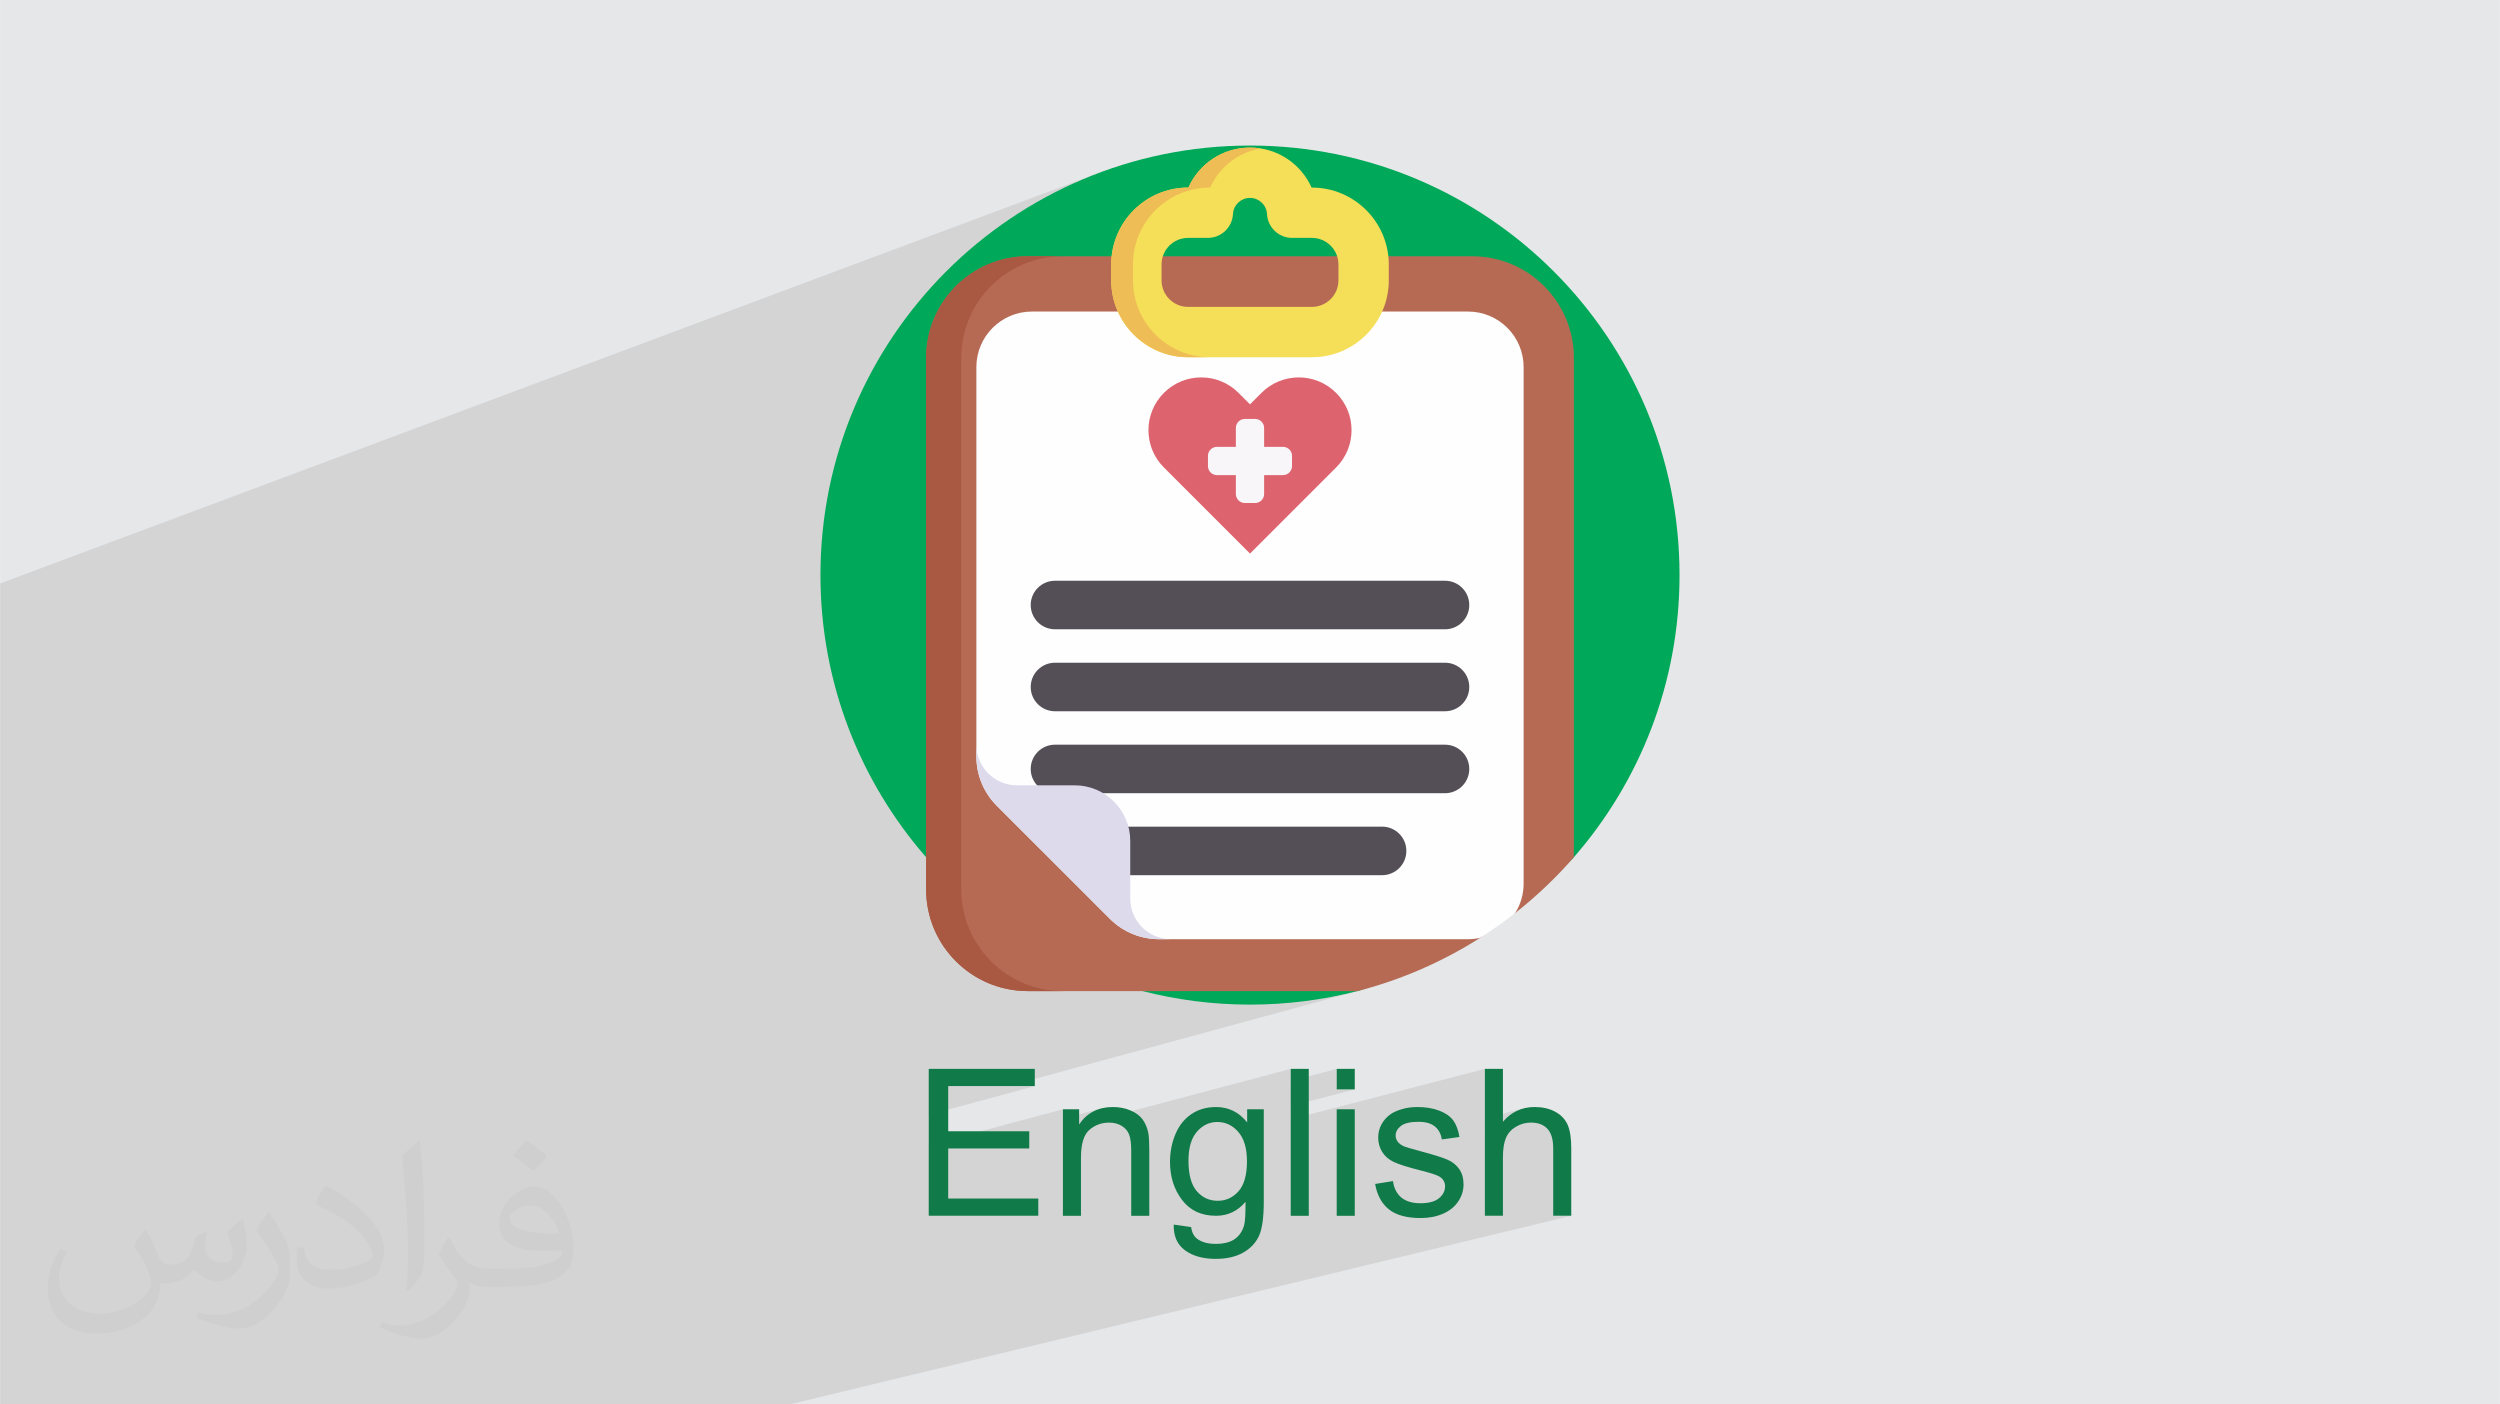
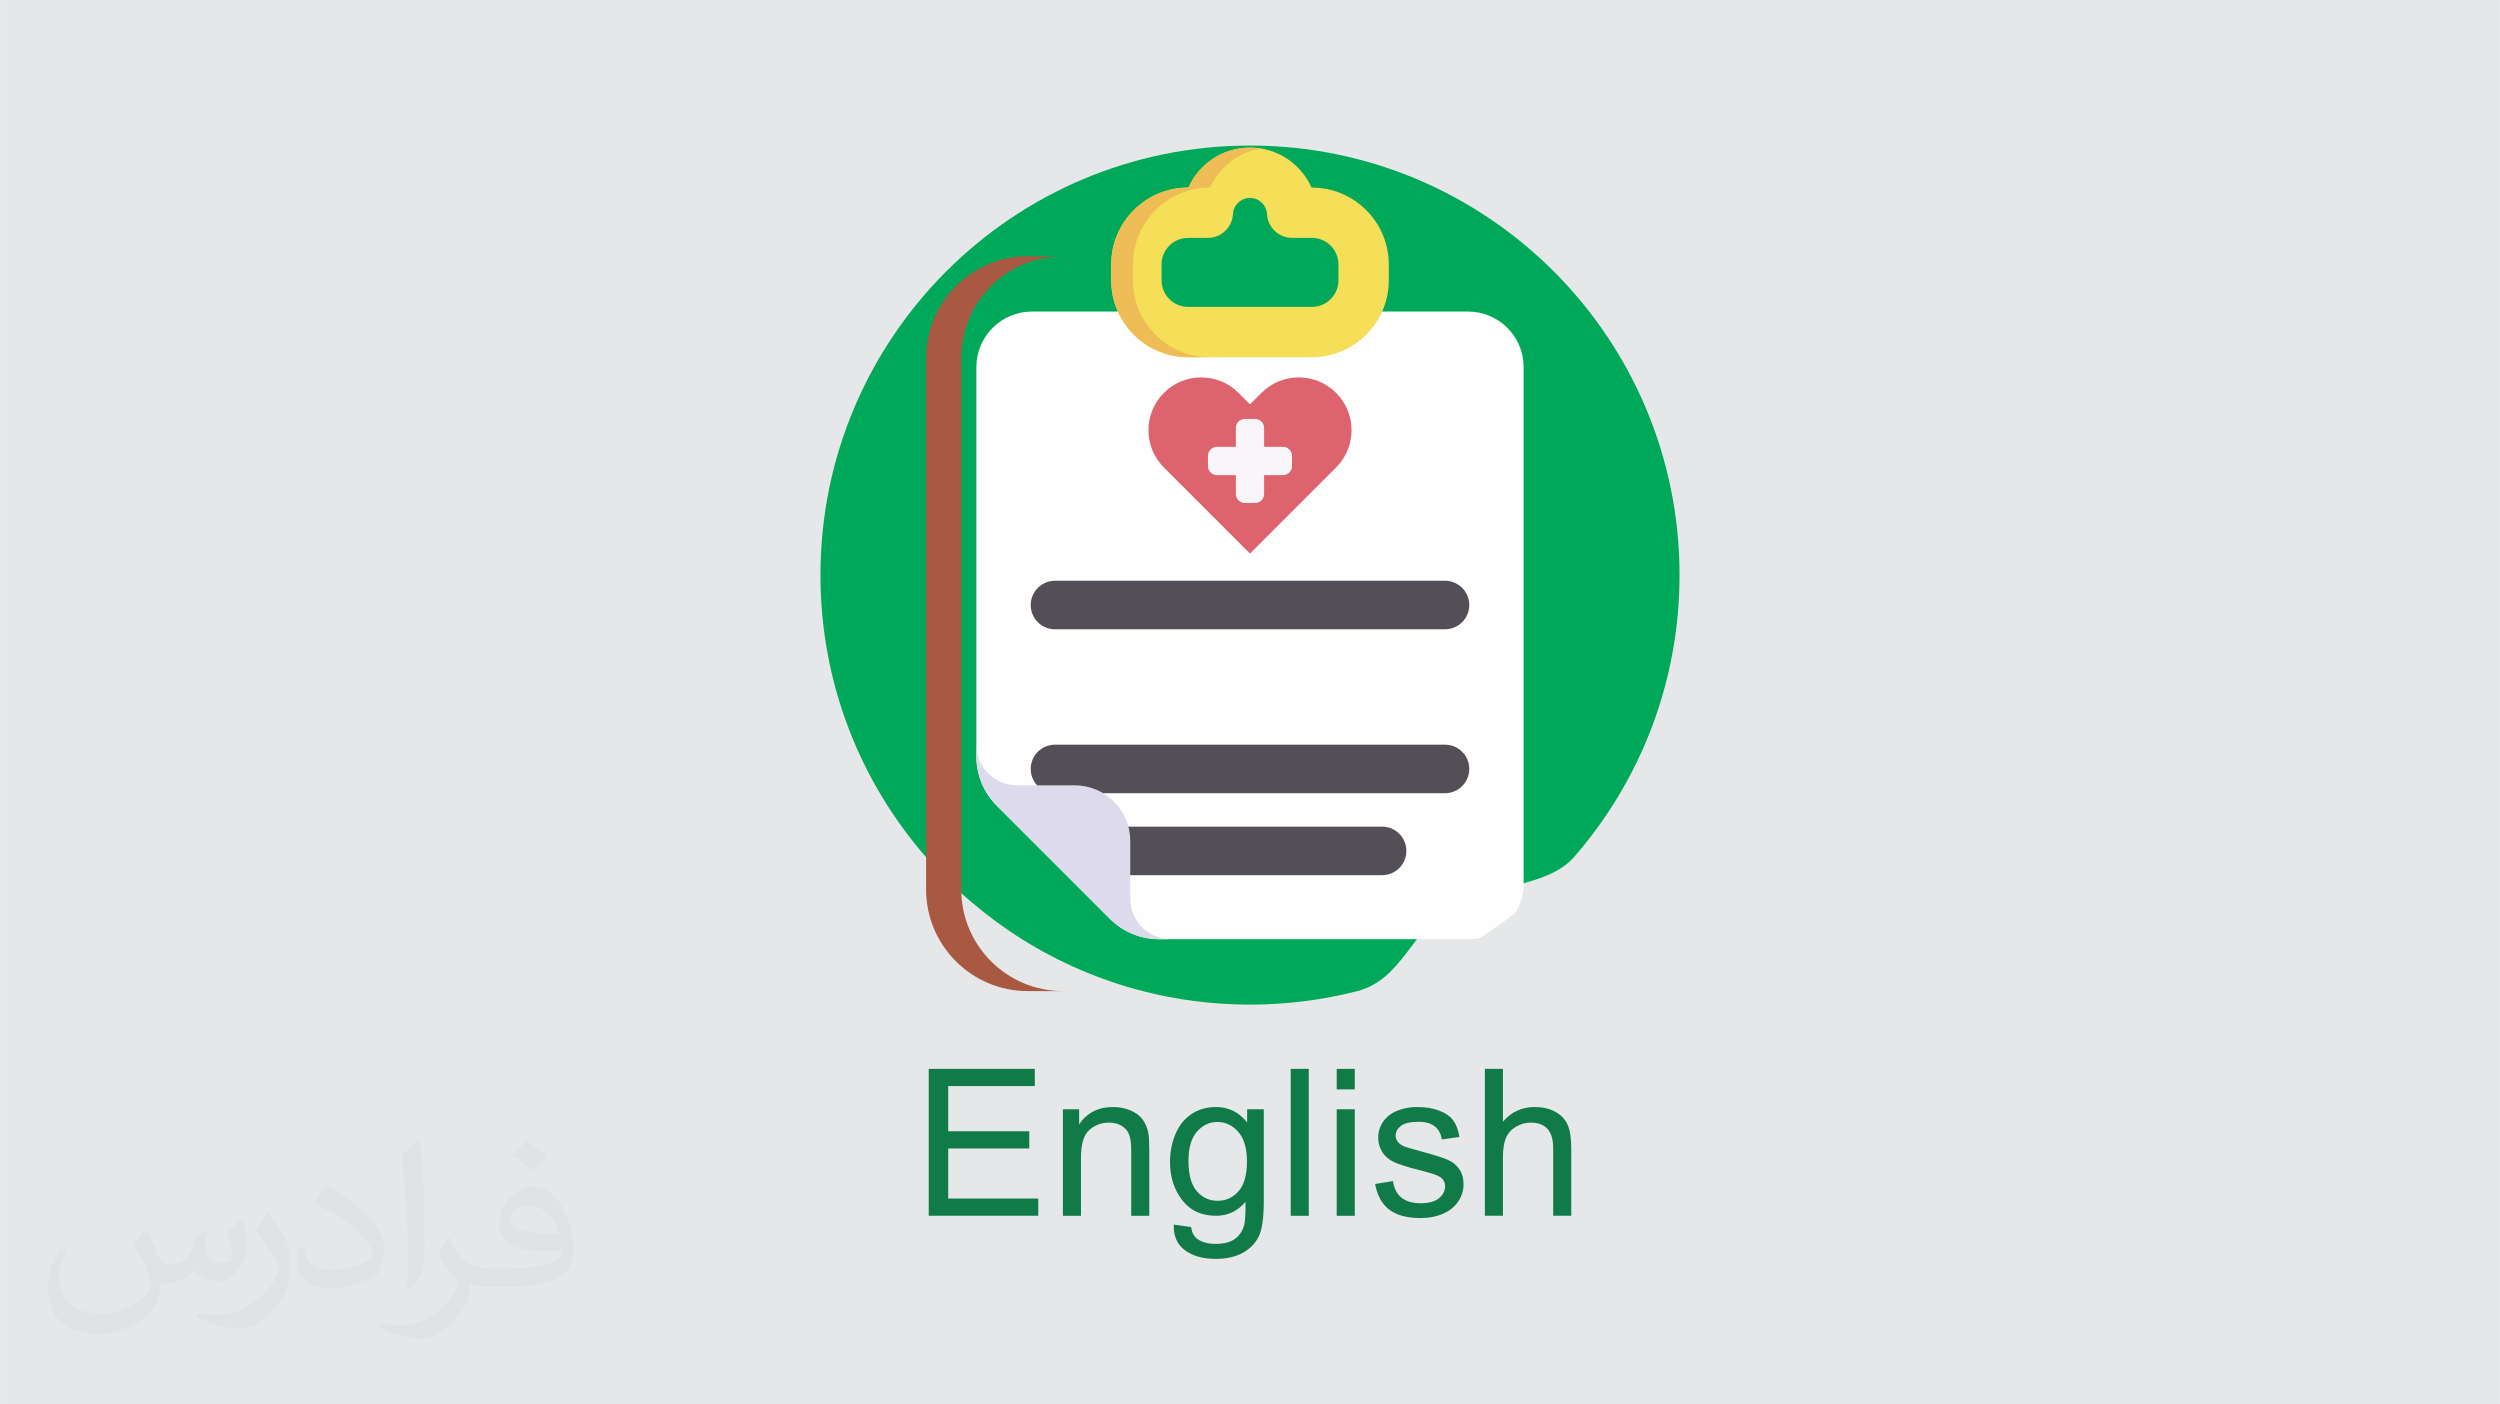
<svg xmlns="http://www.w3.org/2000/svg" xml:space="preserve" width="3.708in" height="2.083in" version="1.1" style="shape-rendering:geometricPrecision; text-rendering:geometricPrecision; image-rendering:optimizeQuality; fill-rule:evenodd; clip-rule:evenodd" viewBox="0 0 3702.73 2080.18">
  <defs>
    <style type="text/css">
   
    .fil0 {fill:#E6E7E8}
    .fil7 {fill:#FEFEFE;fill-rule:nonzero}
    .fil3 {fill:#107A49;fill-rule:nonzero}
    .fil4 {fill:#00A859;fill-rule:nonzero}
    .fil8 {fill:#544F57;fill-rule:nonzero}
    .fil6 {fill:#A95941;fill-rule:nonzero}
    .fil5 {fill:#B66A54;fill-rule:nonzero}
    .fil12 {fill:#DD636E;fill-rule:nonzero}
    .fil11 {fill:#DDDAEC;fill-rule:nonzero}
    .fil10 {fill:#EEBD56;fill-rule:nonzero}
    .fil9 {fill:#F5DE58;fill-rule:nonzero}
    .fil13 {fill:#F9F6F9;fill-rule:nonzero}
    .fil2 {fill:#373435;fill-opacity:0.031}
    .fil1 {fill:#373435;fill-opacity:0.102}
   
  </style>
  </defs>
  <g id="Layer_x0020_1">
    <polygon class="fil0" points="-0,0 3702.73,0 3702.73,2080.18 -0,2080.18 " />
-     <polygon class="fil1" points="-0,2064.39 -0,2024.33 -0,2014.9 -0,2014.85 -0,1994.89 -0,1993.39 -0,1990.25 -0,1990.25 -0,1987.78 -0,1971.74 -0,1971.32 -0,1966.11 -0,1965.77 -0,1963.58 -0,1939.6 -0,1937.48 -0,1936.16 -0,1922.75 -0,1910.74 -0,1897.83 -0,1883.04 -0,1879.02 -0,1878.72 -0,1878.71 -0,1877.9 -0,1856.16 -0,1834.36 -0,1834.35 -0,1817.01 -0,1799.22 -0,1776.69 -0,1737.6 -0,1725.49 -0,1718.18 -0,1716.94 -0,1697.18 -0,1682.99 -0,1674.87 -0,1643.33 -0,1643.33 -0,1635.5 -0,1595.14 -0,1593.87 -0,1587.09 -0,1585.76 -0,1573.04 -0,1570.69 -0,1570.67 -0,1555.09 -0,1533.4 -0,1480.4 -0,1478.96 -0,1420.75 -0,1373.73 -0,1372.17 -0,1359.07 -0,1358.51 -0,1357.11 -0,1354.19 -0,1347.42 -0,1338.92 -0,1335.38 -0,1334.79 -0,1326.82 -0,1314.83 -0,1309.56 -0,1306.77 -0,1300.13 -0,1298.95 -0,1291.4 -0,1278.79 -0,1278.28 -0,1270.05 -0,1263.05 -0,1254.7 -0,1253.33 -0,1246.51 -0,1230.75 -0,1213.97 -0,1211.14 -0,1203.45 -0,1171.09 -0,1153.01 -0,1143.29 -0,1141 -0,1136.19 -0,1134.68 -0,1134.26 -0,1114.79 -0,1078.76 -0,1059.22 -0,1032.49 -0,1023.46 -0,1012.08 -0,1009.13 -0,1008.03 -0,1001.48 -0,988.61 -0,988.18 -0,983.39 -0,983.25 -0,980.62 -0,966.59 -0,955.19 -0,946.56 -0,938.41 -0,936.17 -0,936.02 -0,929.69 -0,929.67 -0,929.67 -0,925.92 -0,925.78 -0,919.4 -0,910.15 -0,908.46 -0,903.9 -0,898.18 -0,864.24 1632.61,254.19 1603.72,265.58 1575.54,278.32 1548.11,292.38 1521.46,307.7 1495.65,324.25 1470.7,341.98 1446.67,360.87 1444.5,362.75 1815.38,225.28 1822.2,222.93 1829.23,221.06 1836.44,219.71 1843.83,218.88 1851.36,218.6 1858.89,218.88 1866.28,219.71 1867.41,219.92 1867.48,219.91 1867.43,219.92 1873.49,221.06 1880.52,222.93 1887.34,225.28 1893.92,228.1 1900.26,231.37 1906.32,235.07 1912.09,239.18 1917.55,243.68 1922.68,248.56 1927.44,253.78 1931.84,259.34 1935.84,265.2 1939.42,271.37 1942.57,277.8 1943.02,277.8 1954.65,278.39 1965.95,280.12 1976.86,282.93 1987.32,286.77 1997.28,291.57 2006.67,297.29 2015.44,303.85 2023.53,311.21 2030.89,319.3 2037.45,328.07 2043.16,337.47 2047.97,347.42 2051.8,357.88 2054.61,368.79 2056.26,379.56 2180.43,379.56 2188.19,379.76 2195.84,380.34 2203.38,381.3 2210.8,382.62 2218.09,384.3 2225.25,386.33 2232.25,388.7 2239.09,391.4 2245.77,394.41 2252.26,397.74 2258.57,401.37 2264.69,405.29 2270.59,409.49 2276.28,413.96 2281.75,418.7 2286.98,423.69 2291.97,428.92 2296.71,434.39 2301.18,440.08 2305.38,445.98 2309.3,452.1 2312.93,458.4 2316.26,464.9 2319.27,471.57 2321.97,478.42 2324.34,485.41 2326.37,492.57 2328.05,499.85 2329.38,507.28 2330.33,514.82 2330.92,522.46 2331.11,530.22 2331.11,1194.28 2331.11,1194.28 2331.11,1269.68 2326.15,1275.3 2321.12,1280.86 2316.03,1286.37 2310.88,1291.81 2305.66,1297.2 2300.38,1302.52 2295.04,1307.78 2289.64,1312.98 2284.17,1318.11 2278.65,1323.18 2273.07,1328.18 2267.42,1333.12 2261.72,1337.99 2255.97,1342.8 2250.15,1347.54 2244.28,1352.21 2241.7,1353.42 2210.78,1361.95 2208.27,1366.15 2205.44,1371.44 2202.57,1376.69 2199.5,1381.61 2196.05,1385.89 2192.04,1389.22 2186.83,1392.49 2181.59,1395.71 2176.32,1398.89 2171.02,1402.01 2165.68,1405.09 2160.31,1408.11 2154.91,1411.08 2149.47,1414 2144.01,1416.87 2138.51,1419.69 2132.98,1422.46 2131.41,1423.23 2568.29,2080.18 2131.41,1423.23 2127.42,1425.18 2121.83,1427.84 2116.22,1430.45 2110.57,1433 2104.9,1435.5 2099.19,1437.95 2093.46,1440.35 2087.69,1442.69 2081.9,1444.97 2076.09,1447.2 2070.24,1449.38 2064.37,1451.5 2058.47,1453.56 2052.55,1455.56 2046.6,1457.51 2040.62,1459.41 2034.62,1461.24 2028.59,1463.02 2022.54,1464.74 2016.47,1466.4 1493.26,1608.72 1532.62,1608.72 1375.5,1651.32 1375.5,1696.25 1574.25,1643.06 1574.25,1656.92 1629.39,1642.22 1625.96,1643.33 1622.65,1644.64 1619.45,1646.14 1616.38,1647.85 1613.43,1649.76 1610.6,1651.87 1607.89,1654.18 1605.3,1656.7 1602.83,1659.41 1600.49,1662.33 1598.26,1665.45 1574.25,1671.82 1574.25,1672.72 1911.68,1583.19 1911.68,1601.17 1979.81,1583.19 1979.81,1613.58 2006.55,1613.58 1911.68,1638.36 1911.68,1657.88 2199.27,1583.19 2199.27,1656.32 2256.22,1641.84 2253.09,1642.77 2250.04,1643.88 2247.07,1645.16 2244.17,1646.6 2241.35,1648.22 2238.6,1650 2235.93,1651.96 2233.34,1654.09 2230.82,1656.39 2228.38,1658.85 2226.02,1661.5 2199.27,1668.27 2199.27,1678.67 2256.01,1664.34 2258.81,1663.67 2261.64,1663.19 2264.52,1662.91 2267.45,1662.81 2271.29,1662.95 2274.9,1663.38 2278.28,1664.09 2281.44,1665.09 2284.38,1666.37 2287.09,1667.94 2289.59,1669.79 2291.86,1671.93 2293.87,1674.38 2295.62,1677.17 2297.1,1680.31 2298.31,1683.78 2299.26,1687.59 2299.93,1691.74 2300.34,1696.23 2300.47,1701.05 2300.47,1800.79 2327.22,1800.79 1169.4,2080.18 1144.92,2080.18 1076.79,2080.18 1052.31,2080.18 988.2,2080.18 936.66,2080.18 904.1,2080.18 875.95,2080.18 851.47,2080.18 849.36,2080.18 813.6,2080.18 789.13,2080.18 731.15,2080.18 694.7,2080.18 678.12,2080.18 652.72,2080.18 614.56,2080.18 609.96,2080.18 597.41,2080.18 595.61,2080.18 585.22,2080.18 573.75,2080.18 572.94,2080.18 532.39,2080.18 504.8,2080.18 480.32,2080.18 455.84,2080.18 446.95,2080.18 378.64,2080.18 298.44,2080.18 295.18,2080.18 285.51,2080.18 244.52,2080.18 219.97,2080.18 199.21,2080.18 196.81,2080.18 179.34,2080.18 119.55,2080.18 97.12,2080.18 89.39,2080.18 60.4,2080.18 38.64,2080.18 35.64,2080.18 -0,2080.18 -0,2076.56 -0,2075.58 " />
    <path class="fil2" d="M215.96 1821.93c7.07,10.71 11.65,21.01 16.13,32.45 3.33,6.66 5.09,18.93 20.7,18.93 4.57,0 11.13,-1.35 16.95,-4.57 6.55,-3.44 11.54,-8.64 14.15,-16.53l6.24 -21.01 15.19 -7.49 1.04 1.04c-2.08,7.91 -2.59,15.5 -2.59,21.43 0,17.57 15.19,24.23 27.25,24.23 7.07,0 13.42,-3.44 13.42,-9.89 0,-8.32 -3.53,-22.47 -8.12,-35.16 7.07,-7.07 14.15,-14.15 22.26,-19.87l1.25 0.63c3.53,14.98 5.51,29.75 5.51,39.63 0,9.67 -4.27,20.39 -7.8,27.36 -7.28,13.73 -20.18,24.65 -35.78,24.65 -11.85,0 -25.06,-5.93 -34.12,-16.95l-0.52 0c-8.53,10.61 -21.74,20.18 -42.86,20.18l-6.55 0c-1.04,13.94 -4.05,23.81 -8.64,32.66 -12.58,24.54 -49.92,41.92 -85.08,41.92 -48.89,0 -73.43,-28.19 -73.43,-65.73 0,-23.19 7.59,-44.72 19.24,-60.01l9.56 3.95c-7.28,13.94 -12.17,27.04 -12.17,39.94 0,35.16 28.61,51.9 61.58,51.9 30.58,0 68.44,-19.45 75.31,-42.02 -2.59,-24.65 -11.85,-36.19 -26,-58.66 4.27,-7.49 9.78,-14.98 16.64,-22.98l1.25 0 0 0 0 0 -0.01 -0.04zm563.83 -132.3c10.3,6.45 20.39,14.04 30.27,22.78 -5.51,7.8 -12.38,14.88 -20.91,21.12 -9.89,-8.01 -19.76,-14.88 -29.86,-22.16 6.86,-7.7 13.63,-15.08 20.49,-21.74l0 0 0 0 0 0 0 0 0 0 0.01 0zm5.3 96.11c-16.64,0 -30.27,10.92 -30.27,19.03 0,17.38 33.28,22.78 73.12,22.56 -4.99,-20.39 -22.47,-41.61 -42.86,-41.61l0 0.01zm-37.35 92.99c21.64,0 40.57,-0.63 55.02,-4.27 16.13,-4.05 29.75,-12.17 29.75,-17.78 0,-1.46 0,-3.22 -0.52,-4.68 -9.05,0.83 -19.45,0.83 -28.5,0.83 -29.33,0 -51.79,-6.66 -60.64,-23.09 -2.19,-4.57 -3.74,-9.67 -3.74,-15.5 0,-15.92 6.86,-31.41 18.93,-42.13 10.08,-8.84 21.22,-14.35 32.55,-14.35 20.49,0 36.81,16.44 48.26,42.34 6.24,14.15 10.5,30.47 10.5,51.07 0,13.73 -3.74,25.27 -12.27,33.8 -15.92,15.4 -45.24,21.22 -90.17,21.22l-20.39 0 0 0 -5.3 0c-11.13,0 -19.14,-1.98 -25.48,-6.86l-1.04 0c0.31,2.59 0.52,5.09 0.52,7.49 0,10.08 -3.33,22.98 -10.08,33.28 -19.97,29.64 -41.61,42.53 -60.33,42.53 -18.93,0 -42.13,-7.28 -63.03,-16.75l3.74 -7.28c6.76,2.81 16.13,4.68 29.02,4.68 33.8,0 78.21,-32.45 83.72,-64.17 -1.25,-2.59 -3.53,-6.03 -6.76,-9.67 -9.89,-11.75 -16.13,-21.53 -21.95,-31.82 4.99,-9.89 9.56,-17.78 13.83,-24.96l1.77 -0.21c14.46,29.44 27.56,46.28 56.78,46.28l4.57 0 0 0 21.22 0 0 0 0 0 0 0 0 0 0 0 0.04 0zm-146.45 31.1c2.5,-13.52 2.7,-28.7 2.7,-42.86l0 -21.01c0,-39.21 -4.99,-96.2 -9.05,-133.34 7.07,-7.59 16.95,-16.53 24.75,-22.56l2.29 0.63c5.3,46.7 6.55,100.79 6.55,150.81 0,13.11 -0.52,25.9 -1.77,35.26 -0.73,11.85 -7.59,20.8 -22.26,34.53l-3.22 -1.46zm-150.71 -61.89c0.73,18.41 9.78,32.87 41.4,32.87 19.66,0 36.3,-5.09 54.71,-13.83 3.33,-1.46 5.09,-3.44 5.09,-5.09 0,-11.54 -8.84,-26.83 -23.71,-40.77 -14.46,-13.11 -33.6,-24.65 -51.48,-32.35 -6.14,-2.59 -8.12,-5.3 -8.12,-7.91 0,-5.3 7.07,-16.44 12.9,-24.44l1.98 -0.21c20.49,10.71 43.38,26.63 60.33,44.3 15.4,16.33 24.96,32.87 24.96,50.86 0,13.31 -4.05,25.79 -10.61,37.44 -22.47,11.33 -46.39,19.97 -70.1,19.97 -28.81,0 -48.47,-13.52 -48.47,-45.24 0,-3.44 0,-8.73 1.25,-15.61l9.89 0 0 0 0 0 0 0 0 0 0 0 -0.01 0zm-52.11 -52.32l17.89 28.92c6.55,10.71 12.69,22.37 12.69,40.77l0 23.5c0,19.03 -12.17,39.42 -31.82,59.6 -15.4,13.63 -29.02,19.45 -41.61,19.45 -18.72,0 -40.15,-5.82 -64.9,-16.44l2.81 -7.28c7.8,2.08 16.84,3.84 27.98,3.84 35.58,-0.21 71.97,-26.21 88.61,-57.93 1.98,-3.64 2.7,-7.07 2.7,-9.47 0,-3.64 -1.98,-7.7 -3.53,-11.33 -9.05,-17.05 -19.14,-32.66 -30.27,-47.12 5.82,-9.16 11.65,-17.99 17.99,-26.73l1.46 0.21 0 0 0 0 0 0 0 0 0 0 -0.01 0z" />
    <g id="_2281832623952">
      <path class="fil3" d="M1375.5 1800.79l0 -217.6 157.12 0 0 25.53 -128.25 0 0 66.86 120.04 0 0 25.53 -120.04 0 0 74.15 133.41 0 0 25.53 -162.28 0zm198.75 0l0 -157.73 24.01 0 0 22.39c11.55,-17.17 28.26,-25.73 50.09,-25.73 9.52,0 18.24,1.73 26.18,5.12 7.96,3.39 13.93,7.9 17.88,13.42 3.95,5.52 6.74,12.11 8.31,19.7 0.96,4.96 1.47,13.63 1.47,25.98l0 96.85 -26.74 0 0 -95.83c0,-10.89 -1.01,-19.04 -3.09,-24.41 -2.08,-5.37 -5.77,-9.67 -11.04,-12.92 -5.26,-3.19 -11.49,-4.81 -18.59,-4.81 -11.35,0 -21.12,3.6 -29.37,10.84 -8.26,7.19 -12.36,20.92 -12.36,41.08l0 86.05 -26.74 0zm164.11 13.07l25.83 3.65c1.06,8 4.1,13.83 9.07,17.52 6.64,4.91 15.7,7.39 27.2,7.39 12.36,0 21.93,-2.48 28.66,-7.39 6.74,-4.91 11.3,-11.85 13.68,-20.71 1.37,-5.42 2.03,-16.82 1.93,-34.19 -11.7,13.77 -26.24,20.67 -43.66,20.67 -21.68,0 -38.5,-7.8 -50.35,-23.45 -11.9,-15.6 -17.83,-34.34 -17.83,-56.17 0,-15.04 2.74,-28.92 8.16,-41.63 5.42,-12.71 13.32,-22.49 23.65,-29.43 10.33,-6.94 22.49,-10.39 36.47,-10.39 18.59,0 33.94,7.6 45.99,22.8l0 -19.45 24.62 0 0 136.2c0,24.57 -2.48,41.94 -7.5,52.17 -4.96,10.24 -12.92,18.33 -23.7,24.27 -10.84,5.92 -24.16,8.91 -39.96,8.91 -18.79,0 -33.94,-4.2 -45.48,-12.66 -11.6,-8.41 -17.17,-21.12 -16.77,-38.09zm21.88 -94.62c0,20.61 4.1,35.66 12.31,45.13 8.26,9.47 18.54,14.23 30.89,14.23 12.31,0 22.59,-4.71 30.95,-14.13 8.31,-9.42 12.46,-24.21 12.46,-44.37 0,-19.25 -4.3,-33.78 -12.86,-43.56 -8.56,-9.78 -18.89,-14.64 -30.95,-14.64 -11.9,0 -21.98,4.81 -30.34,14.43 -8.31,9.62 -12.46,23.9 -12.46,42.9zm151.44 81.55l0 -217.6 26.74 0 0 217.6 -26.74 0zm68.12 -187.2l0 -30.39 26.75 0 0 30.39 -26.75 0zm0 187.2l0 -157.73 26.75 0 0 157.73 -26.75 0zm56.88 -47.11l26.44 -4.26c1.47,10.59 5.62,18.69 12.41,24.36 6.79,5.62 16.31,8.46 28.46,8.46 12.3,0 21.42,-2.48 27.4,-7.5 5.92,-4.96 8.91,-10.84 8.91,-17.58 0,-6.03 -2.68,-10.79 -8,-14.23 -3.75,-2.38 -12.87,-5.37 -27.35,-9.07 -19.55,-4.91 -33.08,-9.17 -40.67,-12.76 -7.54,-3.65 -13.27,-8.61 -17.17,-14.99 -3.9,-6.33 -5.88,-13.37 -5.88,-21.07 0,-7.04 1.62,-13.52 4.81,-19.5 3.24,-5.98 7.6,-10.94 13.12,-14.89 4.16,-3.04 9.83,-5.63 16.97,-7.75 7.19,-2.13 14.84,-3.19 23.05,-3.19 12.36,0 23.2,1.77 32.52,5.37 9.37,3.55 16.26,8.41 20.72,14.49 4.4,6.13 7.49,14.29 9.17,24.52l-26.14 3.64c-1.16,-8.2 -4.61,-14.64 -10.28,-19.24 -5.68,-4.61 -13.68,-6.89 -24.06,-6.89 -12.21,0 -20.97,2.02 -26.18,6.08 -5.22,4.05 -7.85,8.81 -7.85,14.23 0,3.45 1.07,6.59 3.24,9.38 2.18,2.83 5.57,5.21 10.23,7.09 2.68,1.01 10.49,3.29 23.55,6.84 18.84,5.02 32.01,9.17 39.5,12.36 7.5,3.19 13.37,7.91 17.63,13.98 4.3,6.13 6.44,13.73 6.44,22.84 0,8.86 -2.59,17.22 -7.8,25.07 -5.22,7.85 -12.72,13.93 -22.49,18.23 -9.83,4.31 -20.92,6.44 -33.28,6.44 -20.46,0 -36.11,-4.25 -46.85,-12.71 -10.74,-8.51 -17.58,-21.07 -20.56,-37.73zm162.58 47.11l0 -217.6 26.74 0 0 78.31c12.41,-14.54 28.06,-21.78 47,-21.78 11.6,0 21.68,2.28 30.29,6.89 8.56,4.61 14.69,10.94 18.39,19.04 3.7,8.11 5.52,19.91 5.52,35.3l0 99.83 -26.75 0 0 -99.73c0,-13.32 -2.89,-23.04 -8.61,-29.13 -5.77,-6.08 -13.88,-9.12 -24.41,-9.12 -7.85,0 -15.25,2.03 -22.19,6.13 -6.94,4.1 -11.85,9.67 -14.84,16.71 -2.94,6.99 -4.41,16.66 -4.41,29.02l0 86.11 -26.74 0z" />
      <g>
        <path class="fil4" d="M2487.58 851.81c0,159.92 -59.02,306.08 -156.47,417.87 -40.28,46.21 -132.55,41.11 -184.5,74.12 -55.35,35.16 -71.06,107.44 -136.25,124.2 -50.82,13.07 -104.11,20.03 -159.01,20.03 -54.9,0 -108.18,-6.96 -159,-20.03 -126.38,-32.51 -237.57,-102.89 -320.75,-198.32 -97.45,-111.79 -156.47,-257.94 -156.47,-417.87 0,-351.36 284.86,-636.22 636.22,-636.22 351.37,0 636.23,284.86 636.23,636.22l0 0z" />
-         <path class="fil5" d="M2331.11 530.22l0 739.46c-26.29,30.15 -55.37,57.81 -86.83,82.54 -5.99,4.72 -19.69,-3.6 -25.85,0.9 -11.06,8.08 -14.79,28.75 -26.39,36.11 -55.35,35.16 -116.49,62 -181.67,78.78l-488.08 0c-83.23,0 -150.68,-67.48 -150.68,-150.68l0 -787.1c0,-83.21 67.45,-150.66 150.68,-150.66l658.14 0c83.23,0 150.68,67.45 150.68,150.66z" />
        <path class="fil6" d="M1574.33 1468.01l-52.07 0c-83.2,0 -150.65,-67.48 -150.65,-150.68l0 -787.1c0,-83.21 67.45,-150.66 150.65,-150.66l52.07 0c-83.2,0 -150.65,67.45 -150.65,150.66l0 787.1c0,83.2 67.45,150.68 150.65,150.68z" />
        <path class="fil7" d="M2256.65 543.79l0 765.03c0,15.93 -4.52,30.8 -12.37,43.39 -16.75,13.2 -34.17,25.55 -52.24,37 -5.69,1.24 -11.63,1.91 -17.7,1.91l-457.73 0c-27.29,0 -53.46,-10.83 -72.74,-30.14l-167.68 -167.66c-19.29,-19.29 -30.12,-45.45 -30.12,-72.74l0 -576.8c0,-45.45 36.85,-82.31 82.31,-82.31l645.97 0c45.45,0 82.31,36.86 82.31,82.31l0 0z" />
        <path class="fil8" d="M2140.2 1174.91l-577.69 0c-19.86,0 -35.95,-16.09 -35.95,-35.95 0,-19.85 16.1,-35.95 35.95,-35.95l577.69 0c19.86,0 35.95,16.09 35.95,35.95 0,19.86 -16.09,35.95 -35.95,35.95z" />
        <path class="fil8" d="M2047.01 1296.31l-391.29 0c-19.86,0 -35.95,-16.09 -35.95,-35.95 0,-19.86 16.09,-35.95 35.95,-35.95l391.29 0c19.86,0 35.95,16.09 35.95,35.95 0,19.86 -16.09,35.95 -35.95,35.95l0 0z" />
        <path class="fil9" d="M1943.02 529.14l-183.32 0c-62.81,0 -113.91,-51.1 -113.91,-113.91l0 -23.5c0,-62.81 51.1,-113.91 113.91,-113.91l0.46 0c15.58,-35.02 50.67,-59.21 91.2,-59.21 40.54,0 75.63,24.19 91.21,59.21l0.46 0c62.81,0 113.91,51.1 113.91,113.91l0 23.5c0,62.81 -51.1,113.91 -113.91,113.91zm-183.32 -176.78c-21.7,0 -39.35,17.66 -39.35,39.36l0 23.5c0,21.7 17.65,39.35 39.35,39.35l183.32 0c21.7,0 39.35,-17.65 39.35,-39.35l0 -23.5c0,-21.7 -17.65,-39.36 -39.35,-39.36l-29.24 0c-19.84,0 -36.2,-15.53 -37.23,-35.34 -0.7,-13.38 -11.77,-23.87 -25.2,-23.87 -13.43,0 -24.49,10.48 -25.19,23.87 -1.03,19.81 -17.39,35.34 -37.23,35.34l-29.24 0z" />
        <path class="fil10" d="M1678.02 415.22l0 -23.5c0,-62.81 51.1,-113.91 113.91,-113.91l0.46 0c13.47,-30.28 41.54,-52.44 75.09,-57.9 -5.25,-0.85 -10.63,-1.31 -16.12,-1.31 -40.53,0 -75.63,24.19 -91.2,59.21l-0.46 0c-62.81,0 -113.91,51.1 -113.91,113.91l0 23.5c0,62.81 51.1,113.91 113.91,113.91l32.23 0c-62.81,0 -113.91,-51.1 -113.91,-113.91z" />
        <path class="fil11" d="M1446.06 1120.57l0 -17.56c0,33.24 26.96,60.2 60.2,60.2l85.43 0c45.45,0 82.3,36.85 82.3,82.3l0 85.43c0,33.24 26.96,60.19 60.19,60.19l-17.56 0c-27.29,0 -53.46,-10.85 -72.76,-30.14l-167.66 -167.66c-19.28,-19.3 -30.13,-45.47 -30.13,-72.76z" />
        <path class="fil12" d="M1868.35 581.91l-16.99 16.99 -16.99 -16.99c-30.52,-30.52 -80.01,-30.52 -110.53,0 -30.52,30.52 -30.52,80.01 0,110.54l16.99 16.99 110.53 110.54 110.54 -110.54 16.99 -16.99c30.52,-30.52 30.52,-80.01 0,-110.54 -30.52,-30.52 -80.01,-30.52 -110.54,0z" />
        <path class="fil13" d="M1900.27 661.86l-27.98 0 0 -27.98c0,-7.37 -5.98,-13.34 -13.34,-13.34l-15.19 0c-7.37,0 -13.34,5.98 -13.34,13.34l0 27.98 -27.98 0c-7.37,0 -13.34,5.98 -13.34,13.34l0 15.19c0,7.37 5.98,13.34 13.34,13.34l27.98 0 0 27.98c0,7.37 5.98,13.34 13.34,13.34l15.19 0c7.37,0 13.34,-5.98 13.34,-13.34l0 -27.98 27.98 0c7.37,0 13.35,-5.98 13.35,-13.34l0 -15.19c0,-7.37 -5.98,-13.34 -13.35,-13.34l0 0z" />
        <path class="fil8" d="M2140.2 932.1l-577.69 0c-19.86,0 -35.95,-16.09 -35.95,-35.95 0,-19.86 16.1,-35.95 35.95,-35.95l577.69 0c19.86,0 35.95,16.09 35.95,35.95 0,19.86 -16.09,35.95 -35.95,35.95l0 0z" />
-         <path class="fil8" d="M2140.2 1053.51l-577.69 0c-19.86,0 -35.95,-16.1 -35.95,-35.95 0,-19.86 16.1,-35.95 35.95,-35.95l577.69 0c19.86,0 35.95,16.09 35.95,35.95 0,19.86 -16.09,35.95 -35.95,35.95z" />
      </g>
    </g>
  </g>
</svg>